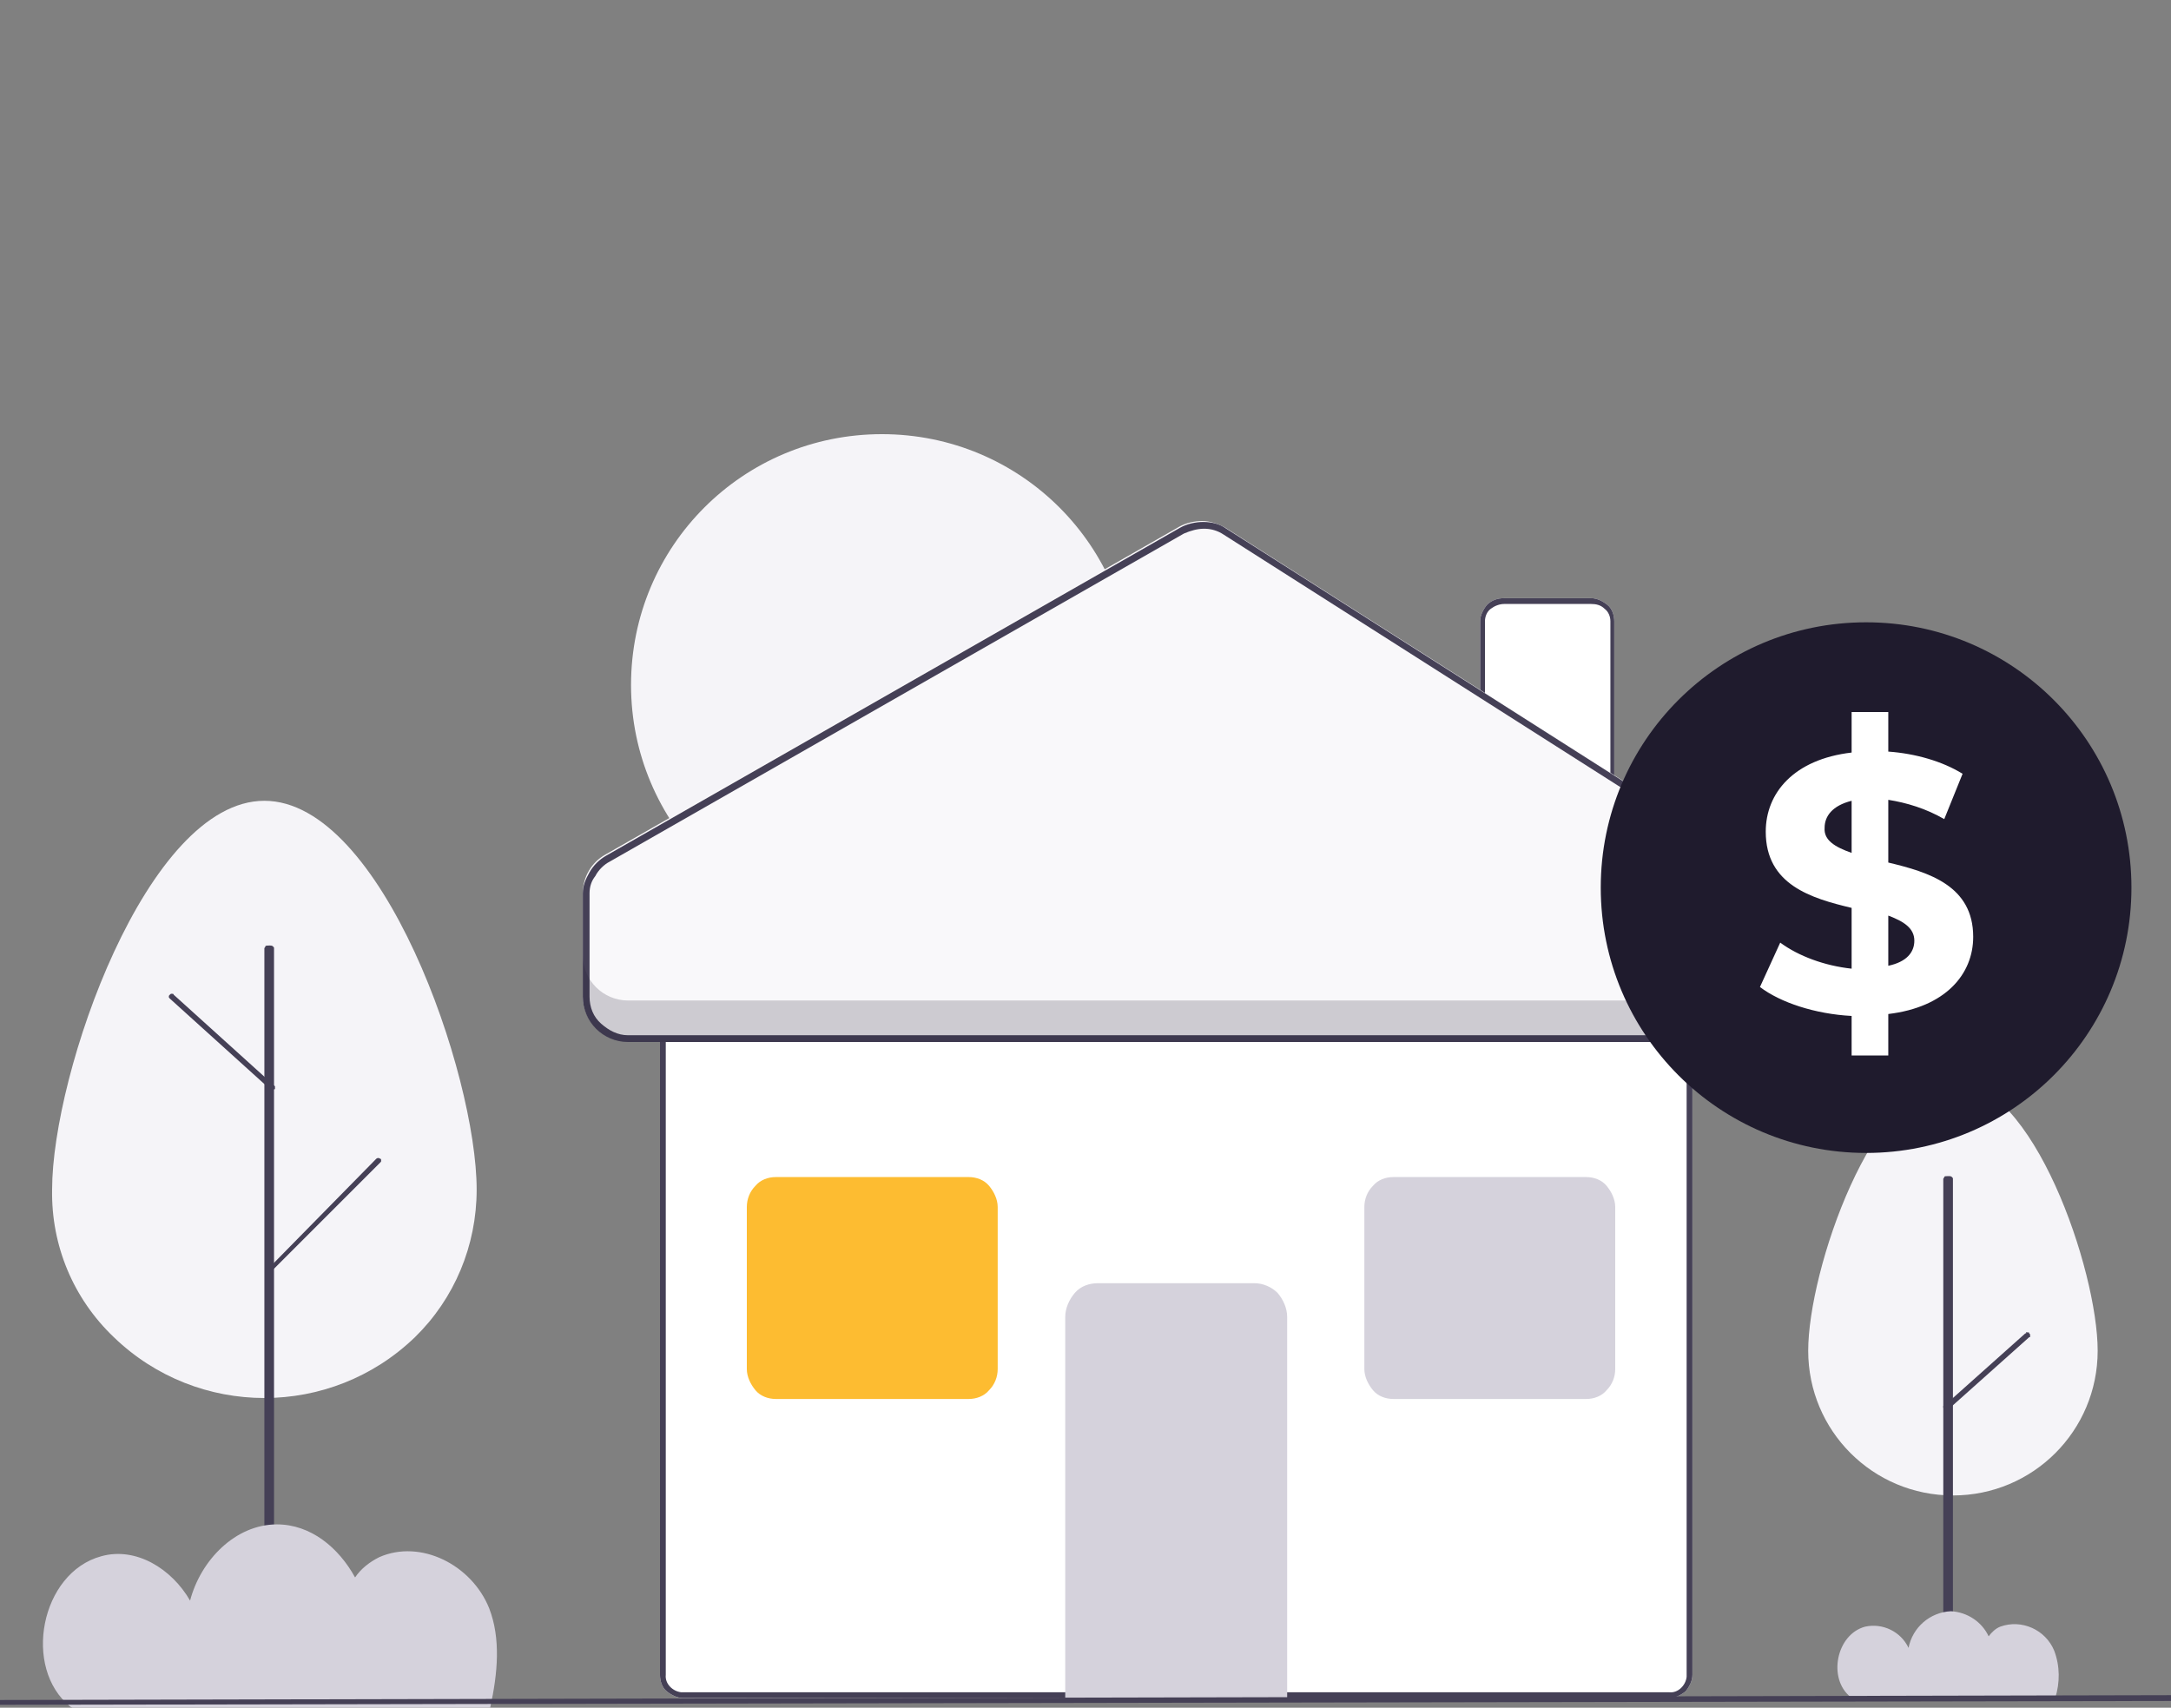
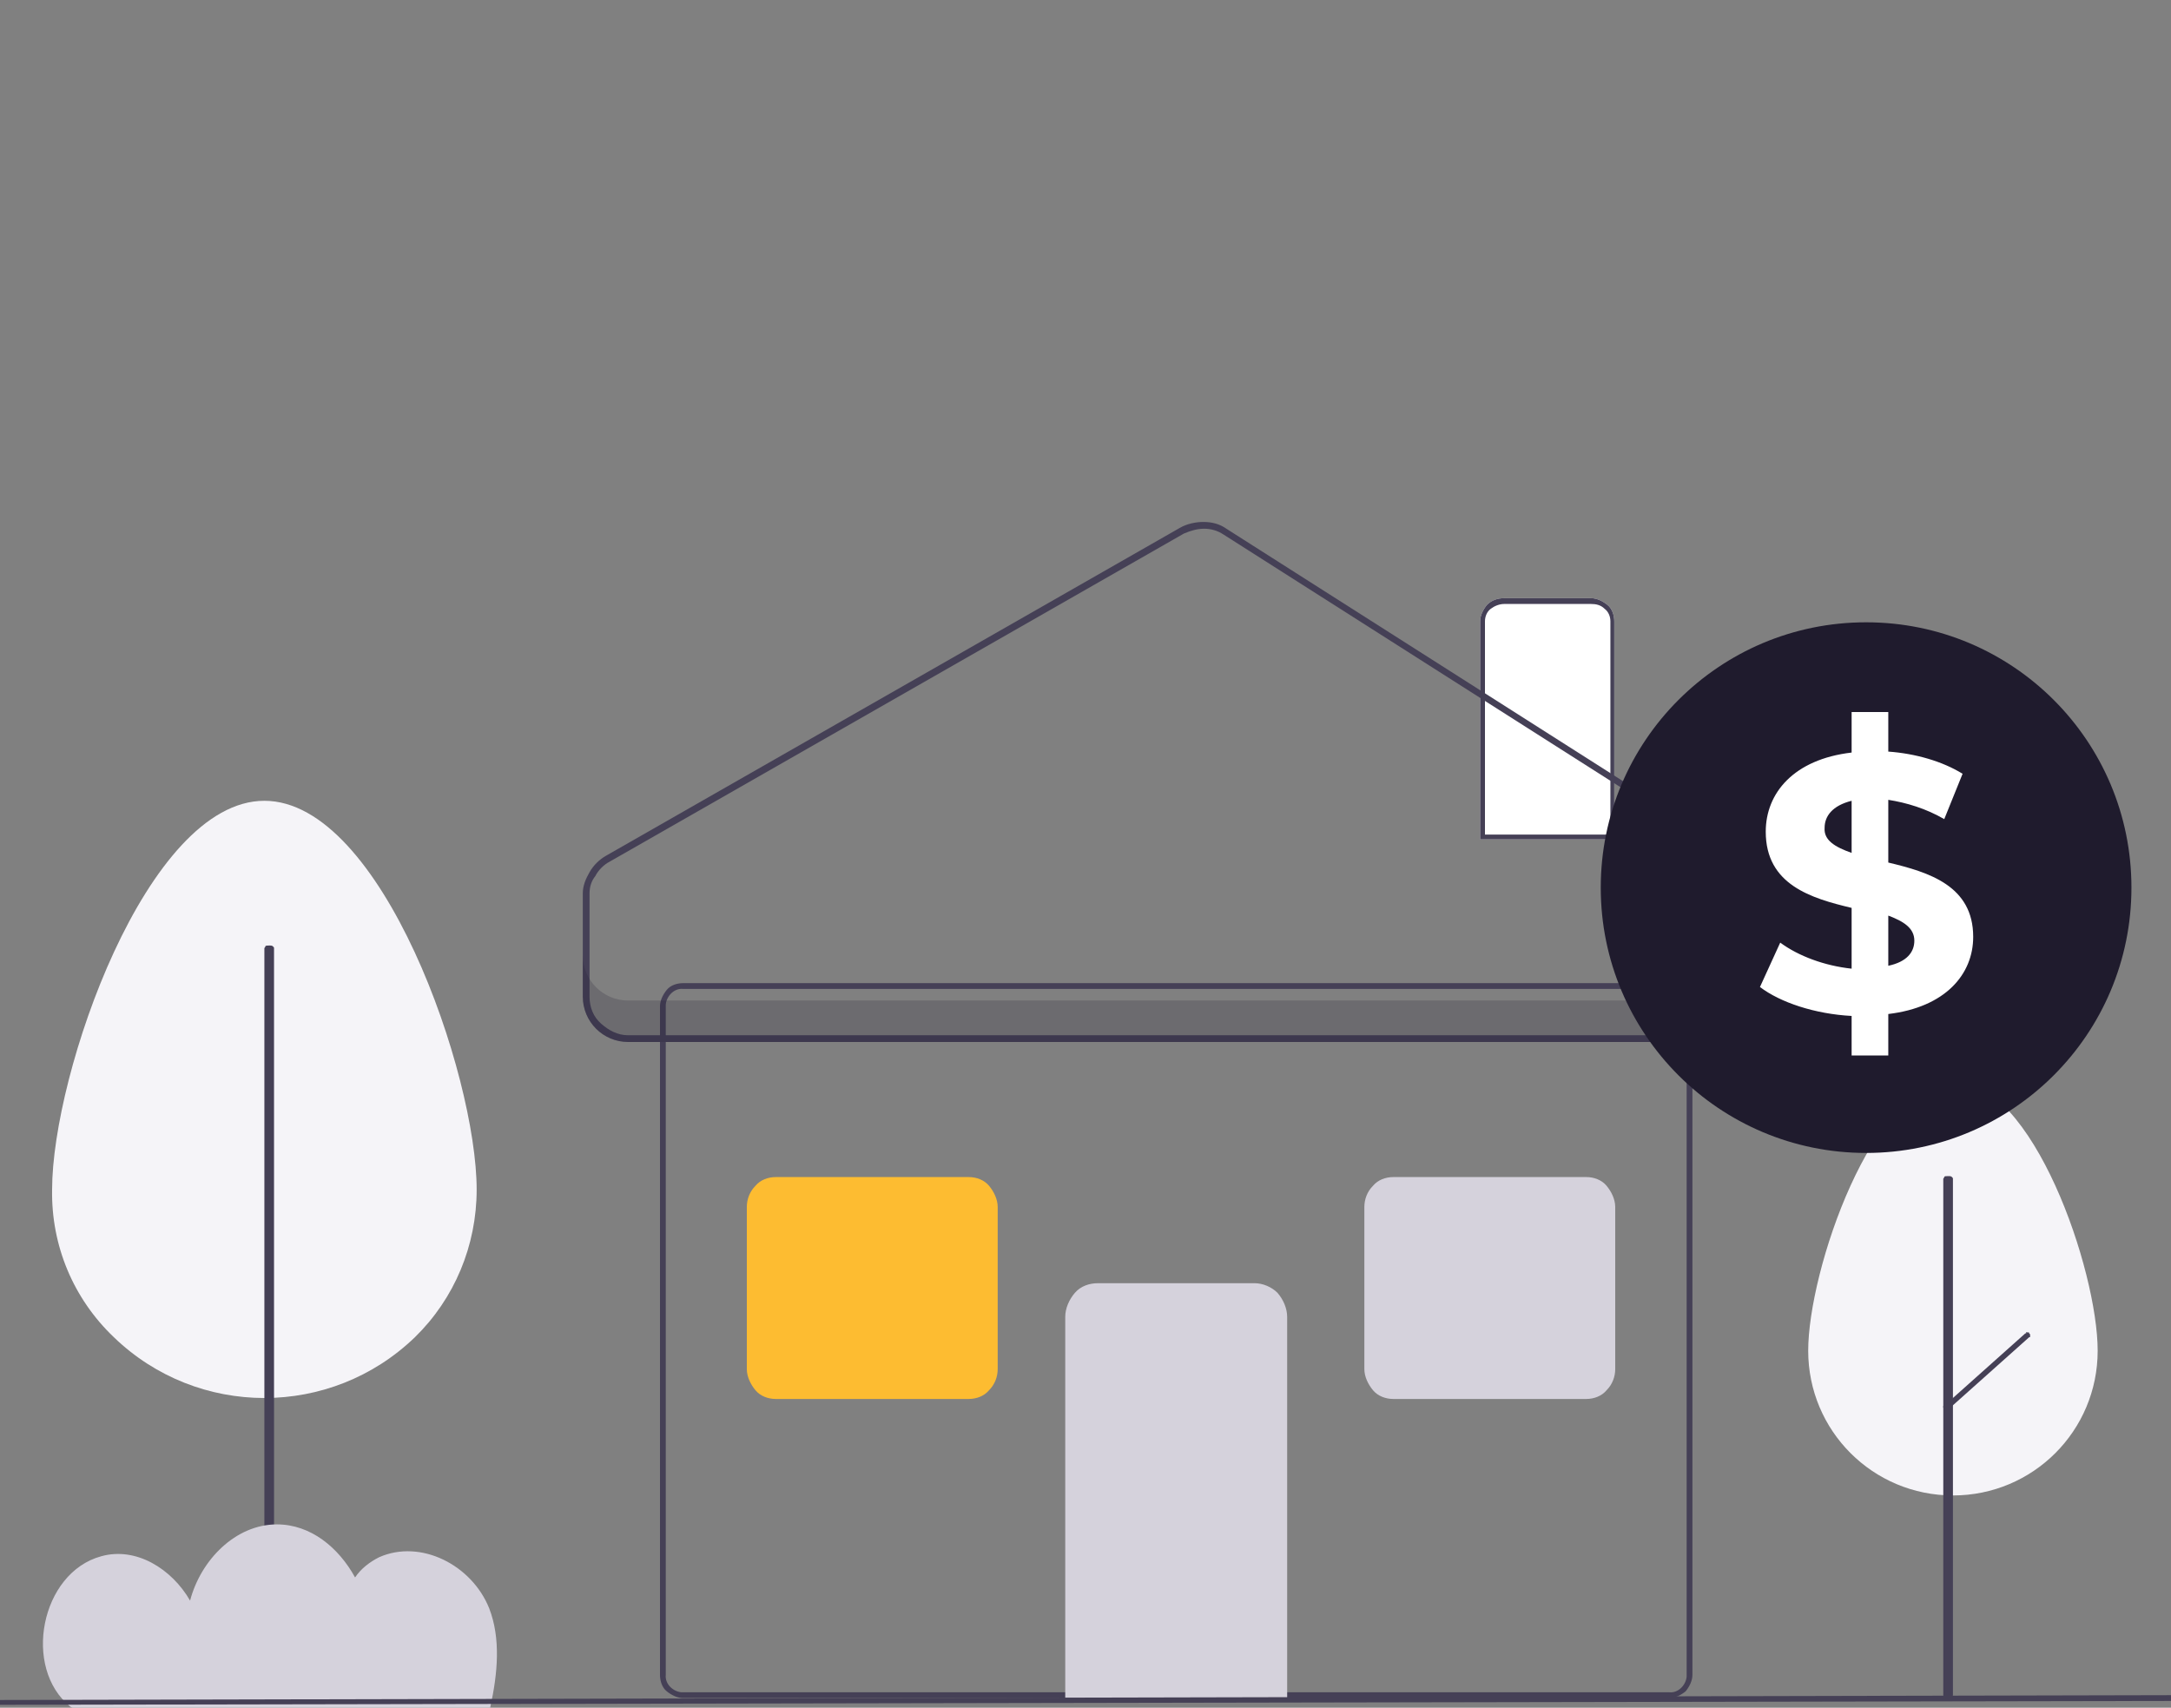
<svg xmlns="http://www.w3.org/2000/svg" version="1.1" id="Capa_1" x="0px" y="0px" viewBox="0 0 225 177" style="enable-background:new 0 0 225 177;" xml:space="preserve">
  <rect x="0" y="0" width="225" height="177" fill="#808080" stroke="none" />
  <style type="text/css">
	.st0{fill:#FFFFFF;}
	.st1{fill:#F5F4F8;}
	.st2{fill:#454056;}
	.st3{fill:#D5D2DC;}
	.st4{fill:#FDBC31;}
	.st5{fill:#F9F8FA;}
	.st6{fill-rule:evenodd;clip-rule:evenodd;fill:#454056;}
	.st7{opacity:0.2;fill:#1F1B2D;enable-background:new    ;}
	.st8{fill:#1F1B2D;}
	.st9{enable-background:new    ;}
</style>
  <path class="st0" d="M167.4,87h-14V64.4c0-0.6,0.3-1.2,0.7-1.7c0.5-0.5,1.1-0.7,1.8-0.7h9c0.6,0,1.2,0.3,1.7,0.7s0.7,1.1,0.7,1.7V87  H167.4z" />
-   <path class="st1" d="M91.4,97c14.4,0,26-11.6,26-26s-11.6-26-26-26s-26,11.6-26,26C65.4,85.3,77,97,91.4,97L91.4,97z" />
-   <path class="st0" d="M173,176H70.8c-0.6,0-1.2-0.3-1.7-0.7s-0.7-1.1-0.7-1.7v-69.3c0-0.6,0.3-1.2,0.7-1.7c0.4-0.5,1.1-0.7,1.7-0.7  H173c0.6,0,1.2,0.3,1.7,0.7c0.4,0.5,0.7,1.1,0.7,1.7v69.3c0,0.6-0.3,1.2-0.7,1.7C174.2,175.7,173.6,176,173,176z" />
  <path class="st2" d="M173,176H70.8c-0.6,0-1.2-0.3-1.7-0.7s-0.7-1.1-0.7-1.7v-69.3c0-0.6,0.3-1.2,0.7-1.7c0.4-0.5,1.1-0.7,1.7-0.7  H173c0.6,0,1.2,0.3,1.7,0.7c0.4,0.5,0.7,1.1,0.7,1.7v69.3c0,0.6-0.3,1.2-0.7,1.7C174.2,175.7,173.6,176,173,176z M70.8,102.5  c-0.9-0.1-1.7,0.7-1.8,1.6c0,0.1,0,0.1,0,0.2v69.3c-0.1,0.9,0.7,1.7,1.6,1.8c0.1,0,0.1,0,0.2,0H173c0.9,0.1,1.7-0.7,1.8-1.6  c0-0.1,0-0.1,0-0.2v-69.3c0.1-0.9-0.7-1.7-1.6-1.8c-0.1,0-0.1,0-0.2,0H70.8z" />
  <path class="st3" d="M133.4,176h-23v-39.5c0-0.9,0.4-1.8,1-2.5s1.5-1,2.4-1H130c0.9,0,1.8,0.4,2.4,1c0.6,0.7,1,1.6,1,2.5V176z   M164.4,145h-20c-0.8,0-1.6-0.3-2.1-0.9c-0.5-0.6-0.9-1.4-0.9-2.2v-16.8c0-0.8,0.3-1.6,0.9-2.2c0.5-0.6,1.3-0.9,2.1-0.9h20  c0.8,0,1.6,0.3,2.1,0.9s0.9,1.4,0.9,2.2v16.8c0,0.8-0.3,1.6-0.9,2.2C166,144.7,165.2,145,164.4,145z" />
  <path class="st4" d="M100.4,145h-20c-0.8,0-1.6-0.3-2.1-0.9c-0.5-0.6-0.9-1.4-0.9-2.2v-16.8c0-0.8,0.3-1.6,0.9-2.2  c0.5-0.6,1.3-0.9,2.1-0.9h20c0.8,0,1.6,0.3,2.1,0.9s0.9,1.4,0.9,2.2v16.8c0,0.8-0.3,1.6-0.9,2.2C102,144.7,101.2,145,100.4,145z" />
  <path class="st2" d="M167.4,87h-14V64.4c0-0.6,0.3-1.2,0.7-1.7c0.5-0.5,1.1-0.7,1.8-0.7h9c0.6,0,1.2,0.3,1.7,0.7s0.7,1.1,0.7,1.7V87  H167.4z M154,86.5h12.9V64.4c0-0.5-0.2-1-0.6-1.3c-0.4-0.4-0.9-0.5-1.4-0.5h-9c-0.5,0-1,0.2-1.4,0.5s-0.6,0.8-0.6,1.3v22.1H154z" />
-   <path class="st5" d="M60.4,103.3V92.6c0-1.7,0.9-3.2,2.3-4l59.5-34c0.7-0.4,1.6-0.6,2.4-0.6s1.7,0.3,2.4,0.7l53.1,33.8  c0.7,0.4,1.2,1,1.6,1.7c0.4,0.7,0.6,1.4,0.6,2.2v10.8c0,2.6-2.1,4.7-4.7,4.7H65.1c-1.2,0-2.4-0.5-3.3-1.4  C60.9,105.7,60.4,104.5,60.4,103.3z" />
  <path class="st6" d="M61.1,92.6v10.7c0,1.1,0.4,2.1,1.2,2.8c0.8,0.7,1.7,1.2,2.8,1.2h112.6c1.1,0,2.1-0.4,2.8-1.2  c0.7-0.8,1.2-1.7,1.2-2.8V92.5c0-0.7-0.2-1.3-0.5-1.9s-0.7-1.1-1.3-1.4l-53.1-33.8c-0.6-0.4-1.3-0.6-2-0.6s-1.4,0.2-2.1,0.5  l-59.5,34c-0.6,0.3-1.2,0.9-1.5,1.5C61.3,91.3,61.1,91.9,61.1,92.6z M60.4,92.6v10.7c0,2.6,2.1,4.7,4.7,4.7h112.6  c2.6,0,4.7-2.1,4.7-4.7V92.5c0-0.8-0.2-1.5-0.6-2.2c-0.4-0.7-0.9-1.3-1.6-1.7l-53.1-33.8c-0.7-0.5-1.5-0.7-2.4-0.7  c-0.8,0-1.7,0.2-2.4,0.6l-59.5,34c-0.7,0.4-1.3,1-1.7,1.7C60.7,91.1,60.4,91.8,60.4,92.6z" />
  <path class="st7" d="M177.7,103.7H65.1c-2.6,0-4.7-2.1-4.7-4.7v4.3c0,2.6,2.1,4.7,4.7,4.7h112.6c2.6,0,4.7-2.1,4.7-4.7V99  c0,1.2-0.5,2.4-1.4,3.3C180.2,103.2,178.9,103.7,177.7,103.7z" />
-   <path class="st2" d="M202.1,133c-0.1,0-0.1,0-0.2-0.1l-6.5-6.4c0-0.1,0-0.1-0.1-0.1l0,0c-0.1,0,0-0.1,0-0.1v-0.1  c0-0.1,0-0.1,0.1-0.1l0,0c0.1,0,0.1,0,0.1-0.1l0,0h0.2c0.1,0,0.1,0,0.1,0.1l0,0l6.5,6.4l0.1,0.1v0.2c0,0.1,0,0.1-0.1,0.1l0,0  C202.2,133,202.2,133,202.1,133L202.1,133z" />
+   <path class="st2" d="M202.1,133c-0.1,0-0.1,0-0.2-0.1l-6.5-6.4c0-0.1,0-0.1-0.1-0.1l0,0c-0.1,0,0-0.1,0-0.1v-0.1  l0,0c0.1,0,0.1,0,0.1-0.1l0,0h0.2c0.1,0,0.1,0,0.1,0.1l0,0l6.5,6.4l0.1,0.1v0.2c0,0.1,0,0.1-0.1,0.1l0,0  C202.2,133,202.2,133,202.1,133L202.1,133z" />
  <path class="st1" d="M187.4,140c0-8.3,6.7-28,15-28s15,19.7,15,28s-6.7,15-15,15S187.4,148.3,187.4,140z" />
  <path class="st2" d="M201.9,176c-0.1,0-0.3,0-0.4-0.1c-0.1-0.1-0.1-0.1-0.1-0.2v-53.5c0-0.1,0.1-0.1,0.1-0.2s0.2-0.1,0.4-0.1  s0.3,0,0.4,0.1s0.1,0.1,0.1,0.2v53.5c0,0.1-0.1,0.1-0.1,0.2S202,176,201.9,176z" />
  <path class="st2" d="M201.7,146h-0.2l-0.1-0.1v-0.1c0-0.1,0-0.1,0.1-0.1l0,0l8.4-7.5c0.1,0,0.1,0,0.1-0.1l0,0c0-0.1,0.1,0,0.1,0h0.1  c0.1,0,0.1,0,0.1,0.1l0,0l0.1,0.1v0.2c0,0.1,0,0.1-0.1,0.1l0,0l-8.4,7.5c-0.1,0-0.1,0-0.1,0.1l0,0C201.8,146,201.7,146,201.7,146z" />
-   <path class="st3" d="M191.8,175.9L191.8,175.9L213,176c0.5-1.6,0.5-3.3-0.1-4.9c-0.9-2.2-3.4-3.3-5.6-2.5c-0.5,0.2-0.9,0.6-1.2,1  c-0.7-1.5-2.2-2.5-3.9-2.6c-2.2,0.1-4,1.7-4.4,3.8c-0.8-1.7-2.7-2.6-4.5-2.2C190.3,169.4,189.4,174,191.8,175.9z" />
  <path class="st1" d="M5.4,123.3c0-12,9.8-40.3,22-40.3s22,28.4,22,40.3c0,5.8-2.3,11.3-6.4,15.3c-8.7,8.4-22.5,8.4-31.2,0  C7.6,134.6,5.3,129.1,5.4,123.3z" />
  <path class="st2" d="M27.9,176c-0.1,0-0.3,0-0.4-0.1s-0.1-0.1-0.1-0.2V98.3c0-0.1,0.1-0.1,0.1-0.2s0.2-0.1,0.4-0.1s0.3,0,0.4,0.1  s0.1,0.1,0.1,0.2v77.5c0,0.1-0.1,0.1-0.1,0.2S28.1,176,27.9,176z" />
-   <path class="st2" d="M27.7,132h-0.1l-0.1-0.1v-0.1c0-0.1,0-0.1,0.1-0.1l0,0L39,120.1c0.1-0.1,0.3-0.1,0.4,0c0.1,0,0.1,0.1,0.1,0.2  s0,0.1-0.1,0.2L27.9,132c-0.1,0-0.1,0-0.1,0.1l0,0C27.8,132,27.8,132,27.7,132z M28.2,113c-0.1,0-0.1,0-0.2-0.1l-10.4-9.4  c-0.1-0.1-0.1-0.1-0.1-0.2s0-0.1,0.1-0.2s0.1-0.1,0.2-0.1s0.2,0,0.2,0.1l10.4,9.4l0.1,0.1v0.2c0,0.1,0,0.1-0.1,0.1L28.2,113z" />
  <path class="st3" d="M7.3,176.9l0.2,0.1h43.3c0.8-3.6,1.1-7.2-0.1-10.3c-1.8-4.5-7.1-7.2-11.4-5.3c-1,0.5-1.9,1.2-2.5,2.1  c-1.7-3.1-4.6-5.5-8.1-5.5c-4.3,0-7.9,3.7-9,7.9c-1.9-3.3-5.6-5.6-9.2-4.6C4.2,163,2.3,172.9,7.3,176.9z" />
  <path class="st2" d="M225,175.7L0,176.2v0.5l225-0.4V175.7z" />
  <path class="st8" d="M193.4,119.5c15.2,0,27.5-12.3,27.5-27.5s-12.3-27.5-27.5-27.5S165.9,76.8,165.9,92S178.2,119.5,193.4,119.5  L193.4,119.5z" />
  <g class="st9">
    <path class="st0" d="M195.7,105.1v4.3h-3.8v-4.1c-3.8-0.2-7.4-1.4-9.5-3l2.1-4.6c1.9,1.4,4.6,2.4,7.4,2.7v-6.3   c-4.2-1-8.9-2.4-8.9-7.9c0-4,2.9-7.5,8.9-8.2v-4.2h3.8v4.1c2.8,0.2,5.6,1,7.7,2.3l-1.9,4.7c-1.9-1.1-3.9-1.7-5.8-2v6.5   c4.2,1,8.8,2.4,8.8,7.7C204.5,101,201.6,104.4,195.7,105.1z M191.9,88.4V83c-2,0.5-2.8,1.6-2.8,2.8C189,87.1,190.2,87.8,191.9,88.4   z M198.4,97.5c0-1.3-1.1-2-2.7-2.6v5.2C197.6,99.7,198.4,98.7,198.4,97.5z" />
  </g>
</svg>